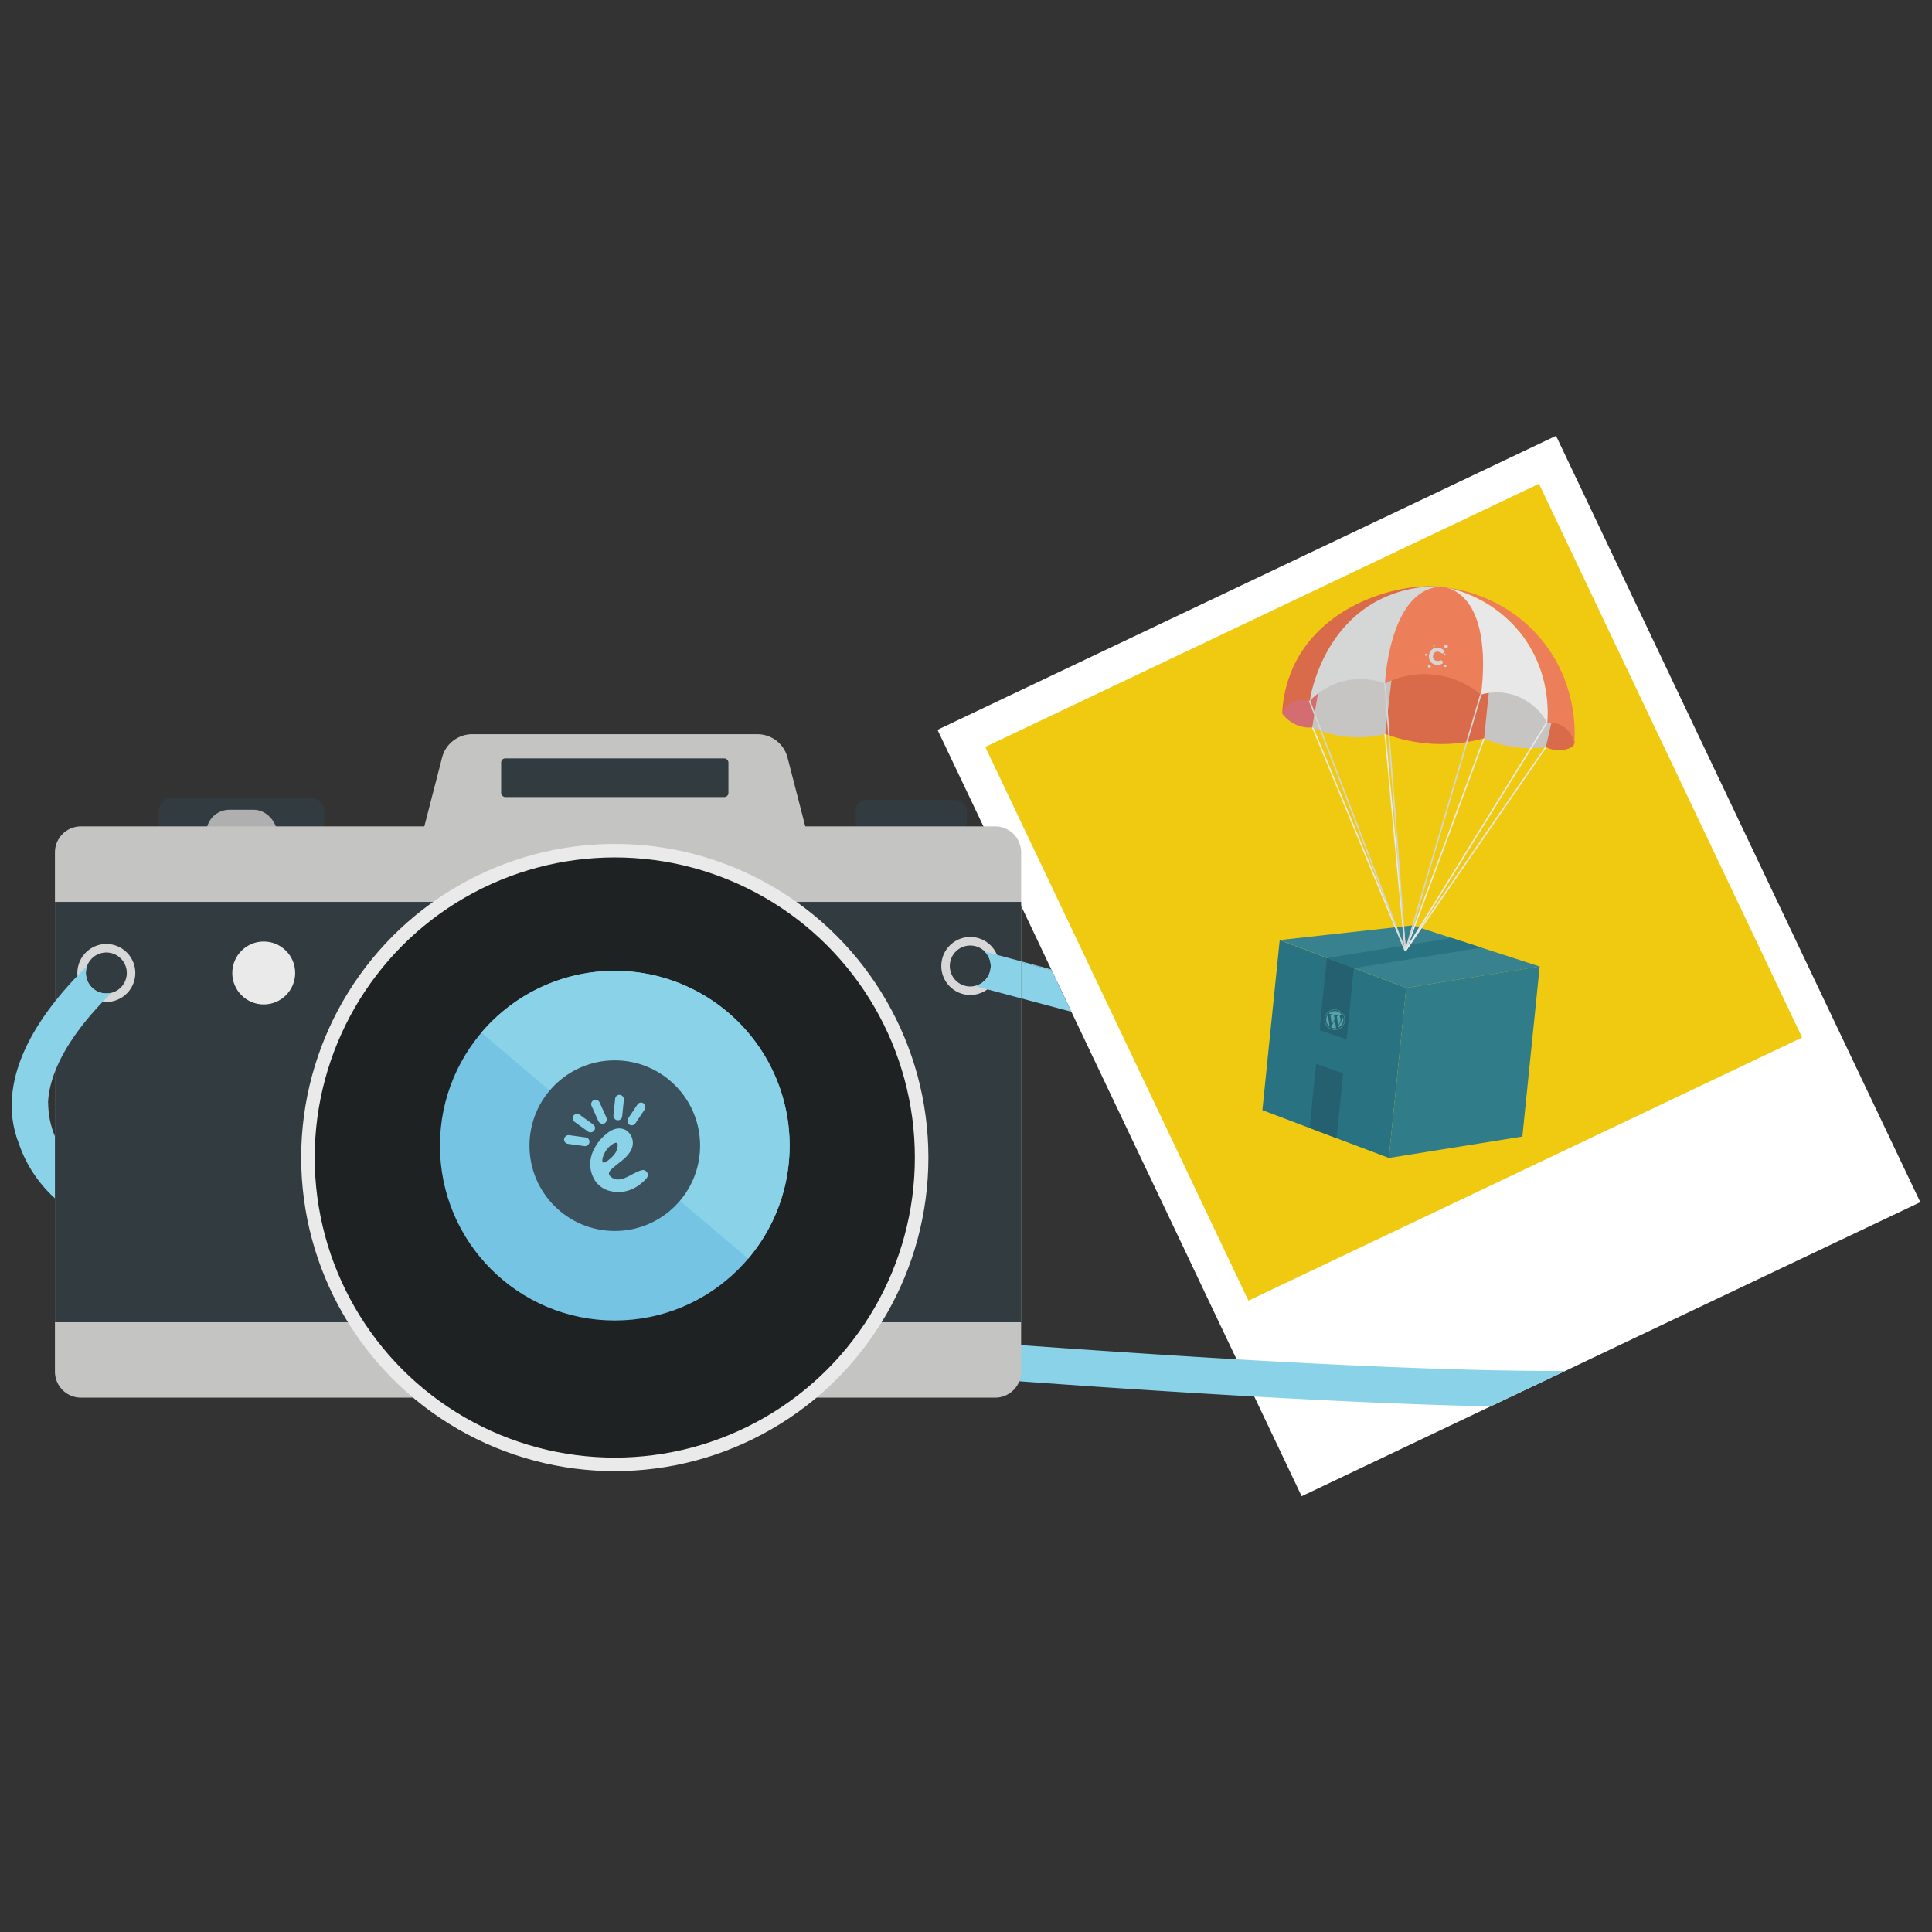
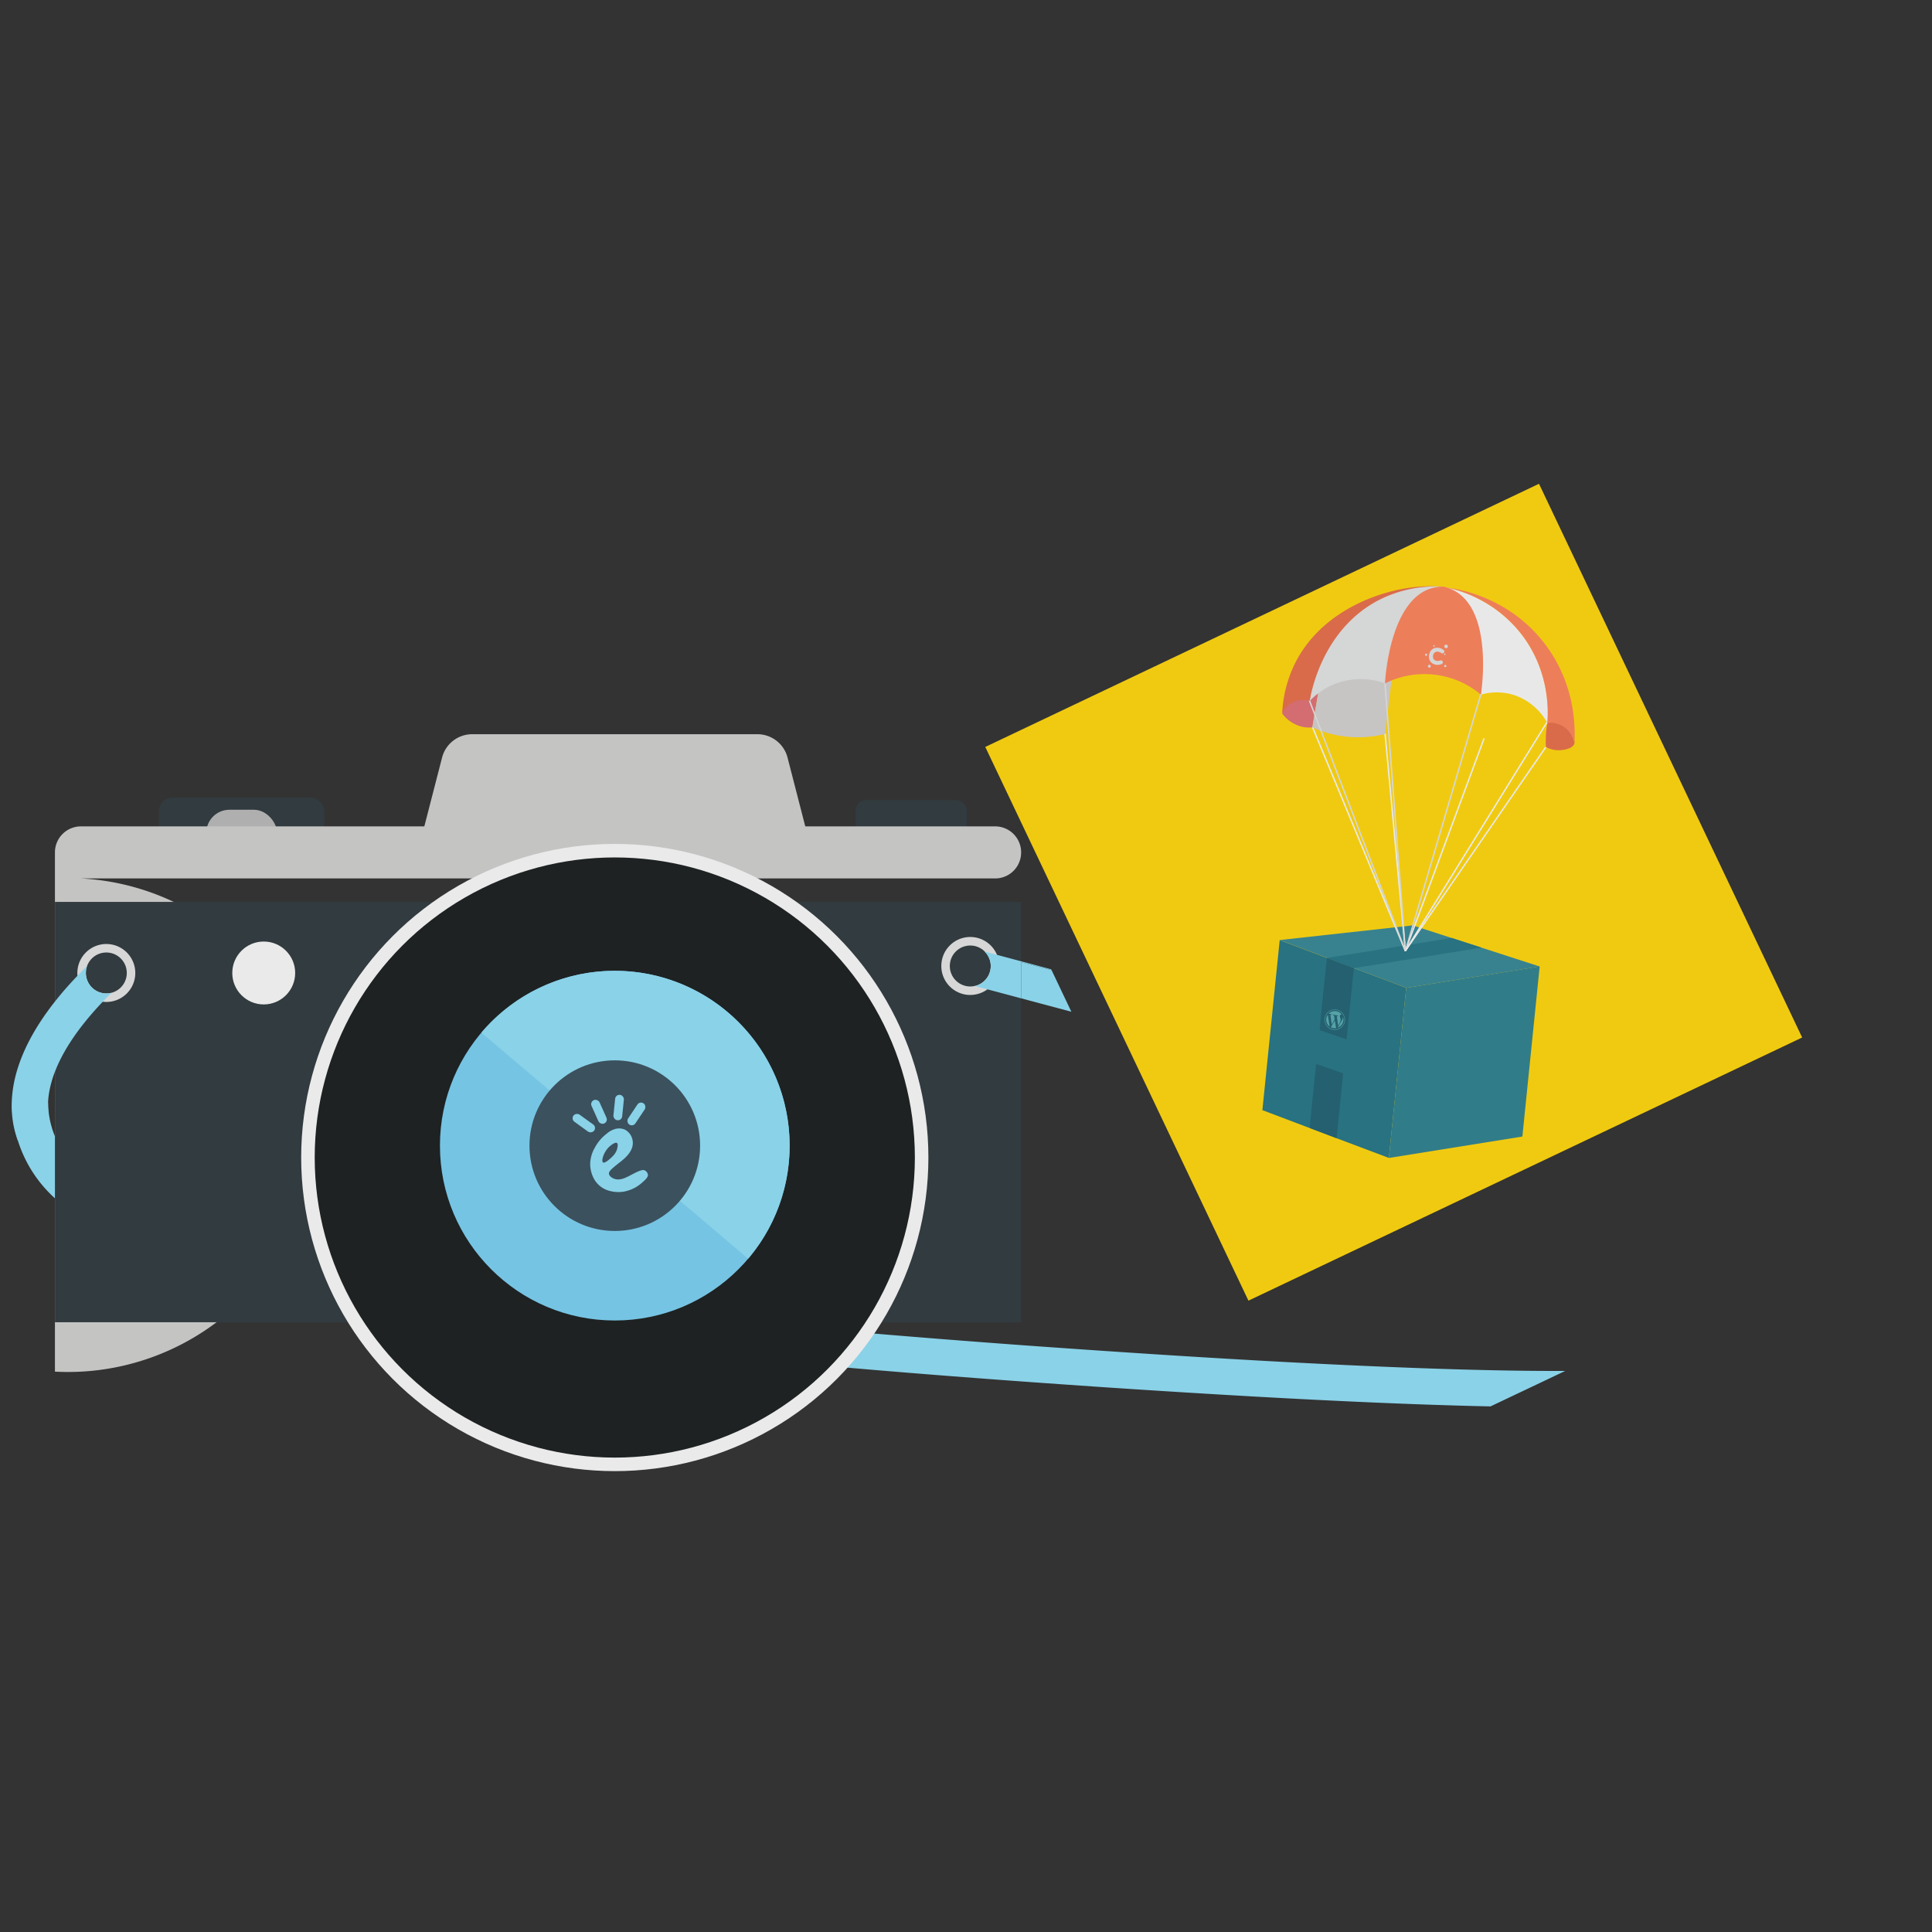
<svg xmlns="http://www.w3.org/2000/svg" id="Layer_1" data-name="Layer 1" viewBox="0 0 1024 1024">
  <rect x="0" y="0" width="1024" height="1024" fill="#333333" stroke="none" />
  <defs>
    <style>.cls-1{fill:#fff;}.cls-2{fill:#f0ca11;}.cls-3{fill:#287281;}.cls-4{fill:#38828f;}.cls-5{fill:#317c89;}.cls-6{fill:#24606f;}.cls-7{fill:#458c96;}.cls-8{fill:#55a2a7;}.cls-10,.cls-14,.cls-27,.cls-9{fill:none;}.cls-9{stroke:#eaeaea;}.cls-10,.cls-14,.cls-9{stroke-miterlimit:10;stroke-width:0.74px;}.cls-10{stroke:#e9e8e9;}.cls-11{fill:#d36d71;}.cls-12{fill:#d96b4a;}.cls-13{fill:#c7c4c4;}.cls-14{stroke:#d5d6d6;}.cls-15{fill:#d5d6d6;}.cls-16{fill:#e9e8e9;}.cls-17{fill:#ed7e5a;}.cls-18{fill:#323b3f;}.cls-19{fill:#afafaf;}.cls-20{fill:#8ad2e8;}.cls-21{fill:#c4c4c3;}.cls-22{fill:#eaeaea;}.cls-23{fill:#d7d7d7;}.cls-24{fill:#1e2223;}.cls-25{fill:#76c4e3;}.cls-26{fill:#3b515e;}</style>
  </defs>
-   <path class="cls-1" d="M1017.8,637.17,893.35,696.31l-49,23.3h0l-14.7,7h0L790,745.42h0q-50.06,23.8-100.1,47.6l-25.12-52.85-9.39-19.76-1.13-2.36h0l-9.36-19.69-7.12-15-9-19L567.85,536.25,564,528.1l-2.49-5.24-.21-.44-3.89-8.19c-.12-.25-.23-.5-.36-.74l-3.37-7.1-2.94-6.19-.25-.55-9.24-19.43-1-2.19-19-40-24.35-51.21L824.73,231l183.56,386.19Z" />
  <rect class="cls-2" x="576.23" y="310.39" width="324.94" height="324.94" transform="translate(-131.46 362.9) rotate(-25.42)" />
  <g id="Layer_3" data-name="Layer 3">
    <path class="cls-3" d="M745.31,523.59l-9.18,90.14L705,602l-17.22-6.52-18.69-7.08,9.18-90.12h0Z" />
    <path class="cls-4" d="M678.32,498.24l70.44-7.77,67.3,21.79-70.75,11.33Z" />
    <polygon class="cls-5" points="745.31 523.59 736.13 613.74 806.89 602.39 816.06 512.26 816.03 512.25 745.31 523.59" />
    <path class="cls-3" d="M785.23,502.27l-67.66,10.85-14.21-5.38,66.06-10.59Z" />
    <path class="cls-6" d="M699.47,546h0s.51-5.51,1-10.85c.34-3.53,1.37-13.66,2.85-27.41l14.21,5.38-3.81,37.77L699.47,546Z" />
    <path class="cls-6" d="M694.19,597.86h0c.28-3.08.58-6.17.88-9.27q1.21-12.44,2.57-24.66l14.24,5-3.46,34.33Z" />
    <g id="W_Mark" data-name="W Mark">
      <path class="cls-7" d="M708.4,535.43a5.16,5.16,0,0,1,1.88.77,5.11,5.11,0,0,1,1.4,1.38,5.36,5.36,0,0,1,.78,1.81,5.17,5.17,0,0,1-.75,3.92,5.11,5.11,0,0,1-1.38,1.4,5.24,5.24,0,0,1-.87.47,4.5,4.5,0,0,1-.94.31,5.12,5.12,0,0,1-3.92-.75,5.25,5.25,0,0,1-1.4-1.38,4.87,4.87,0,0,1-.47-.87,4.5,4.5,0,0,1-.31-.94,5.15,5.15,0,0,1,.75-3.93,4.54,4.54,0,0,1,.63-.76,4.48,4.48,0,0,1,.75-.63,4.92,4.92,0,0,1,.87-.48,5.09,5.09,0,0,1,3-.32Zm.06-.31a5.46,5.46,0,1,0,4.34,6.38h0a5.44,5.44,0,0,0-4.32-6.39h0Z" />
      <path class="cls-8" d="M703,539.62a4.54,4.54,0,0,0,1.76,4.5l-1-6.24A4.55,4.55,0,0,0,703,539.62Zm7.53,1.2a2.45,2.45,0,0,0-.14-1.31,2.18,2.18,0,0,1-.24-1.13.79.79,0,0,1,.9-.65l.06,0a4.54,4.54,0,0,0-6.36-.93,4.28,4.28,0,0,0-.55.49l.29.06c.46.08,1.2.16,1.2.16a.2.2,0,0,1,.17.21.19.19,0,0,1-.21.17h0l-.52-.06.72,5.15,1.53-2.74-.33-2c-.24-.06-.46-.14-.46-.14a.19.19,0,0,1,.1-.36h0s.72.2,1.16.28,1.21.17,1.21.17a.19.19,0,0,1,0,.37s-.24,0-.52,0l.72,5.11.74-1.38A5.38,5.38,0,0,0,710.5,540.82Zm-3.06,0-2.08,3.64a4.58,4.58,0,0,0,2.77.46s0-.05,0-.07Zm4.33-1.8a3.62,3.62,0,0,1-.06.46,4.34,4.34,0,0,1-.64,1.54l-2.12,3.7a4.55,4.55,0,0,0,2.82-5.68Z" />
    </g>
    <path class="cls-9" d="M695.64,385.33,744.85,504" />
    <path class="cls-9" d="M734.1,388.72,744.85,504" />
    <path class="cls-9" d="M786.6,391.35,744.85,504" />
    <path class="cls-10" d="M819.34,395.93,744.85,504" />
    <path class="cls-11" d="M679.62,378.25A18.61,18.61,0,0,0,690,385.16a16.83,16.83,0,0,0,5.57.36q2-11.59,3.94-23.18c-1.47,0-9.55.22-15.31,6.65A19.87,19.87,0,0,0,679.62,378.25Z" />
    <path class="cls-12" d="M834.41,394.18c-.81,2.67-5.65,3.41-8.06,3.46a14.38,14.38,0,0,1-7-1.72c-.39-10.17,1.25-17.9,4.23-18.5,3.26-.66,7.19,7.38,10.37,13.91A3.93,3.93,0,0,1,834.41,394.18Z" />
-     <path class="cls-13" d="M786.6,391.35a59.36,59.36,0,0,0,32.74,4.58l4.23-18.5c-5.47-16.17-18-25.45-28.48-23.8-1.92.3-6.78,1.44-11.68,7.23Z" />
-     <path class="cls-12" d="M734.18,389a85.56,85.56,0,0,0,52.42,2.31q1.5-14.64,3-29.26l-57.1-9.64Z" />
    <path class="cls-13" d="M695.56,385.52A58.77,58.77,0,0,0,734.18,389l3.42-29.18-20.83-5.54-17.26,8Q697.53,373.94,695.56,385.52Z" />
    <path class="cls-14" d="M785,367.62q-20,68.19-40.1,136.38" />
    <path class="cls-14" d="M693.51,369.94Q719.18,437,744.85,504" />
    <path class="cls-14" d="M734.08,362.22,744.85,504" />
    <path class="cls-9" d="M819.91,382.83,744.85,504" />
    <path class="cls-15" d="M694.22,371.49a37.44,37.44,0,0,1,16.42-10.06,37.84,37.84,0,0,1,23.44.8c.17-1,.41-2.34.74-4,3.14-15.86,6.13-31,16.9-40.24a34.67,34.67,0,0,1,13.33-7c-4.72-.42-26.85-1.81-46.65,14.11C696.7,342.5,694.51,367.34,694.22,371.49Z" />
    <path class="cls-16" d="M784.92,368.16a30.61,30.61,0,0,1,17.41.18,31.51,31.51,0,0,1,17.79,14.86,68.36,68.36,0,0,0-10.68-42.76c-14.67-22.44-37.74-28-42.53-29a77.46,77.46,0,0,1,18,56.73Z" />
    <path class="cls-17" d="M734.08,362.22a46.68,46.68,0,0,1,50.84,5.94c.5-3.25,6.21-43.39-13.64-54.84a22,22,0,0,0-6.23-2.39,21.54,21.54,0,0,0-6.81,1C736.65,318.93,734.21,359.49,734.08,362.22Z" />
    <path class="cls-12" d="M765.05,310.93a66.79,66.79,0,0,0-34,7c-30.09,15.42-36.16,49.18-36.87,53.55a12.66,12.66,0,0,0-9.83,1.23,12.11,12.11,0,0,0-4.77,5.53,66.7,66.7,0,0,1,6.51-26.05c13.76-28.33,43.83-36.69,49.93-38.38a86.19,86.19,0,0,1,29-2.89Z" />
    <path class="cls-17" d="M820.12,383.2c.42-4.95,1.81-27.57-14.37-47.88a68.24,68.24,0,0,0-38.84-23.89c5.38.67,31.61,4.55,50.67,28.29,18.63,23.18,17.26,48.89,16.83,54.47a13.15,13.15,0,0,0-5.22-8.73A13,13,0,0,0,820.12,383.2Z" />
    <circle class="cls-15" cx="757.58" cy="353.11" r="0.76" />
    <circle class="cls-15" cx="755.88" cy="347.02" r="0.58" />
    <circle class="cls-15" cx="766.03" cy="353" r="0.58" />
    <circle class="cls-15" cx="760.06" cy="342.33" r="0.39" />
    <circle class="cls-15" cx="765.78" cy="346.76" r="0.39" />
    <circle class="cls-15" cx="766.46" cy="342.6" r="0.94" />
    <path class="cls-15" d="M758.71,344.5a4,4,0,0,1,1.18-.82,4.23,4.23,0,0,1,1.85-.37,5.4,5.4,0,0,1,3.11,1,2.91,2.91,0,0,1,.33.26,1,1,0,0,1,.13,1.38,1,1,0,0,1-1.37.19,3.82,3.82,0,0,0-1.83-.71,2.14,2.14,0,0,0-2.07.83,2.43,2.43,0,0,0-.39.81,2.73,2.73,0,0,0,.13,2.08,2.15,2.15,0,0,0,1.48,1.07,3.69,3.69,0,0,0,2.13-.15,1,1,0,0,1,1.27.57.84.84,0,0,1,.05.17,1,1,0,0,1-.56,1.13,5.63,5.63,0,0,1-2.14.46,4.9,4.9,0,0,1-2.87-.84,4.2,4.2,0,0,1-1.22-1.33,4.26,4.26,0,0,1-.54-1.88A5.11,5.11,0,0,1,758.71,344.5Z" />
  </g>
  <rect class="cls-18" x="84.25" y="422.81" width="87.67" height="24.49" rx="6.94" />
  <rect class="cls-19" x="109.35" y="429.19" width="37.49" height="24.49" rx="12.24" />
  <rect class="cls-18" x="453.51" y="424.04" width="58.9" height="24.49" rx="5.54" />
  <path class="cls-20" d="M829.6,726.62,790,745.42h0c-23.66-.5-53.47-1.54-91.34-3.43v0q-16-.79-33.88-1.8c-24-1.35-50.8-3-80.65-5q-22.41-1.53-43.85-3.08-47.91-3.48-91-7.21c-3-.28-6.07-.54-9.07-.8-80-7-147.43-14.78-203-23.24q-26.49-4-49.39-8.29h0c-3.08-.58-6.13-1.15-9.11-1.73q-28.14-5.46-50.69-11.31c-53.52-13.85-82.5-29.19-98.85-44.36a69.06,69.06,0,0,1-19.7-30.65c-.05-.12-.09-.24-.13-.37a65.83,65.83,0,0,1-3-19.31l19.18-.23c0,.15,0,.3,0,.44v.08a46.57,46.57,0,0,0,2.15,13.19,42.17,42.17,0,0,0,1.53,4.11c13.28,31.26,59.61,47.13,103.67,58.53q16.68,4.3,36.46,8.42c2.71.56,5.46,1.13,8.26,1.68q43.69,8.68,102,16.45h0q33.74,4.5,72.47,8.69,21.87,2.39,45.37,4.66,27.8,2.7,57.87,5.29l8.25.69q37.13,3.13,77.77,6.11,21.6,1.56,44.2,3.09c25.52,1.72,48.77,3.2,70,4.42q17.91,1.05,33.91,1.87C758,725.88,801.29,726.74,829.6,726.62Z" />
-   <path class="cls-21" d="M541.22,451.81V727a13.75,13.75,0,0,1-13.77,13.78H42.89A13.78,13.78,0,0,1,29.12,727V451.81A13.78,13.78,0,0,1,42.89,438H527.45A13.76,13.76,0,0,1,541.22,451.81Z" />
+   <path class="cls-21" d="M541.22,451.81a13.75,13.75,0,0,1-13.77,13.78H42.89A13.78,13.78,0,0,1,29.12,727V451.81A13.78,13.78,0,0,1,42.89,438H527.45A13.76,13.76,0,0,1,541.22,451.81Z" />
  <rect class="cls-18" x="29.12" y="478.03" width="512.1" height="222.78" />
  <path class="cls-21" d="M412.32,464.46H239.39a16.49,16.49,0,0,1-16-20.6l10.92-42.34a16.48,16.48,0,0,1,16-12.37H401.41a16.49,16.49,0,0,1,16,12.37q5.46,21.17,10.91,42.34A16.48,16.48,0,0,1,412.32,464.46Z" />
  <circle class="cls-22" cx="139.78" cy="515.7" r="16.67" />
-   <rect class="cls-18" x="265.62" y="401.96" width="120.46" height="20.49" rx="2.16" />
  <path class="cls-23" d="M56.36,500.34A15.37,15.37,0,0,0,41,515.7a14.27,14.27,0,0,0,.07,1.46,15.36,15.36,0,0,0,13.39,13.77,13.14,13.14,0,0,0,1.89.13,15.36,15.36,0,1,0,0-30.72Zm2.75,25.85A10.85,10.85,0,1,1,67.2,515.7,10.85,10.85,0,0,1,59.11,526.19Z" />
  <circle class="cls-22" cx="325.85" cy="613.51" r="166.22" />
  <circle class="cls-24" cx="325.85" cy="613.51" r="159.05" />
  <circle class="cls-25" cx="325.85" cy="607.22" r="92.67" />
  <path class="cls-20" d="M385.75,536.52a92.66,92.66,0,0,1,10.82,130.59L255.14,547.32A92.66,92.66,0,0,1,385.75,536.52Z" />
  <circle class="cls-26" cx="325.85" cy="607.22" r="45.22" />
  <path class="cls-27" d="M63.94,521.55q-2.52,2.36-4.83,4.64A10.86,10.86,0,0,1,46.17,512c1.51-1.48,3.06-3,4.67-4.47Z" />
  <path class="cls-20" d="M54.47,530.93c-30,31.53-30.67,53-28.08,63.47a30.49,30.49,0,0,0,1.06,3.49l-18,6.58A54.58,54.58,0,0,1,7.75,599c-4.31-17.49-1.55-45.39,33.33-81.85,1.62-1.69,3.32-3.42,5.09-5.16a10.85,10.85,0,0,0,12.94,14.19Q56.66,528.59,54.47,530.93Z" />
  <path class="cls-23" d="M528.31,505.81A15.34,15.34,0,0,0,498.92,512q0,.74.06,1.47a15.39,15.39,0,0,0,13.39,13.77,13.2,13.2,0,0,0,1.9.11A15.38,15.38,0,0,0,529.62,512,15.43,15.43,0,0,0,528.31,505.81Zm-3.57,9a10.89,10.89,0,0,1-7.73,7.68l-.34.08a11.1,11.1,0,0,1-2.4.28,10.85,10.85,0,1,1,10.47-8Z" />
  <path class="cls-27" d="M525.11,512a10.84,10.84,0,0,1-8.1,10.49,10.72,10.72,0,0,1-2.74.36A10.85,10.85,0,1,1,525.11,512Z" />
  <polygon class="cls-20" points="567.85 536.25 541.22 529.13 541.22 509.98 557.38 514.23 561.27 522.41 561.48 522.86 563.97 528.1 567.85 536.25" />
  <path class="cls-20" d="M557.38,514.23,541.22,510v19.15l-17.86-4.77-6.7-1.78.14,0a.72.72,0,0,1,.21,0,10.84,10.84,0,0,0,8.1-10.49c0-.37,0-.74-.06-1.11,0-.18,0-.36-.07-.54a9.92,9.92,0,0,0-.28-1.29c0-.14-.09-.3-.14-.45a6.25,6.25,0,0,0-.41-1l-.14-.33,0,0,0,0c-.1-.2-.21-.4-.32-.58l-.11-.2,0-.06-.14-.21a1.63,1.63,0,0,0-.11-.17,8.25,8.25,0,0,0-.62-.84h0l-.08-.09-.18-.21a.45.45,0,0,1-.09-.1l-.18-.18-.11-.11a1,1,0,0,0-.18-.18l-.17-.17h0s0,0,0,0l6.72,1.8,12.9,3.45,15.8,4.23Z" />
  <path class="cls-20" d="M340.45,620.19c-2.21.35-5.72,2.51-7.72,3.46-1.76.85-4.27,2-6.86,1.23-1.13-.35-3-1.38-3.1-2.78s1.58-2.72,5-5.47c.73-.6,1-.76,1.37-1.08,1.79-1.43,6.32-5.06,6.27-9.76a8,8,0,0,0-4.06-7,7.76,7.76,0,0,0-5.28-.41,11.45,11.45,0,0,0-4.46,2.46,22.94,22.94,0,0,0-6.36,7.49,17.91,17.91,0,0,0-2.42,8,16.26,16.26,0,0,0,1.4,7.25,13.16,13.16,0,0,0,9.52,7.77,17.84,17.84,0,0,0,6.61.28,19.78,19.78,0,0,0,10.24-5.06c2.82-2.36,2.89-3.5,2.81-4a3,3,0,0,0-2-2.35A2.06,2.06,0,0,0,340.45,620.19Zm-20.83-4.08c-1.11-.79.38-5.79,3.57-8.56,1-.86,3-2.33,3.85-1.73s-.07,3.56-.15,3.78a9.44,9.44,0,0,1-2.22,3.31C323.7,613.9,320.6,616.8,319.62,616.11Z" />
  <rect class="cls-20" x="315.19" y="582.48" width="4.65" height="13.53" rx="2.29" transform="translate(-213.53 181.79) rotate(-24.18)" />
  <rect class="cls-20" x="325.61" y="580.24" width="4.65" height="13.53" rx="2.29" transform="translate(61.18 -30.21) rotate(5.82)" />
  <rect class="cls-20" x="307.11" y="588.56" width="4.65" height="13.53" rx="2.29" transform="translate(973.25 692.78) rotate(125.82)" />
-   <rect class="cls-20" x="303.4" y="597.85" width="4.65" height="13.53" rx="2.29" transform="translate(946.49 384.5) rotate(97.87)" />
  <rect class="cls-20" x="335.02" y="583.65" width="4.65" height="13.53" rx="2.29" transform="translate(385.07 -87.9) rotate(33.77)" />
</svg>